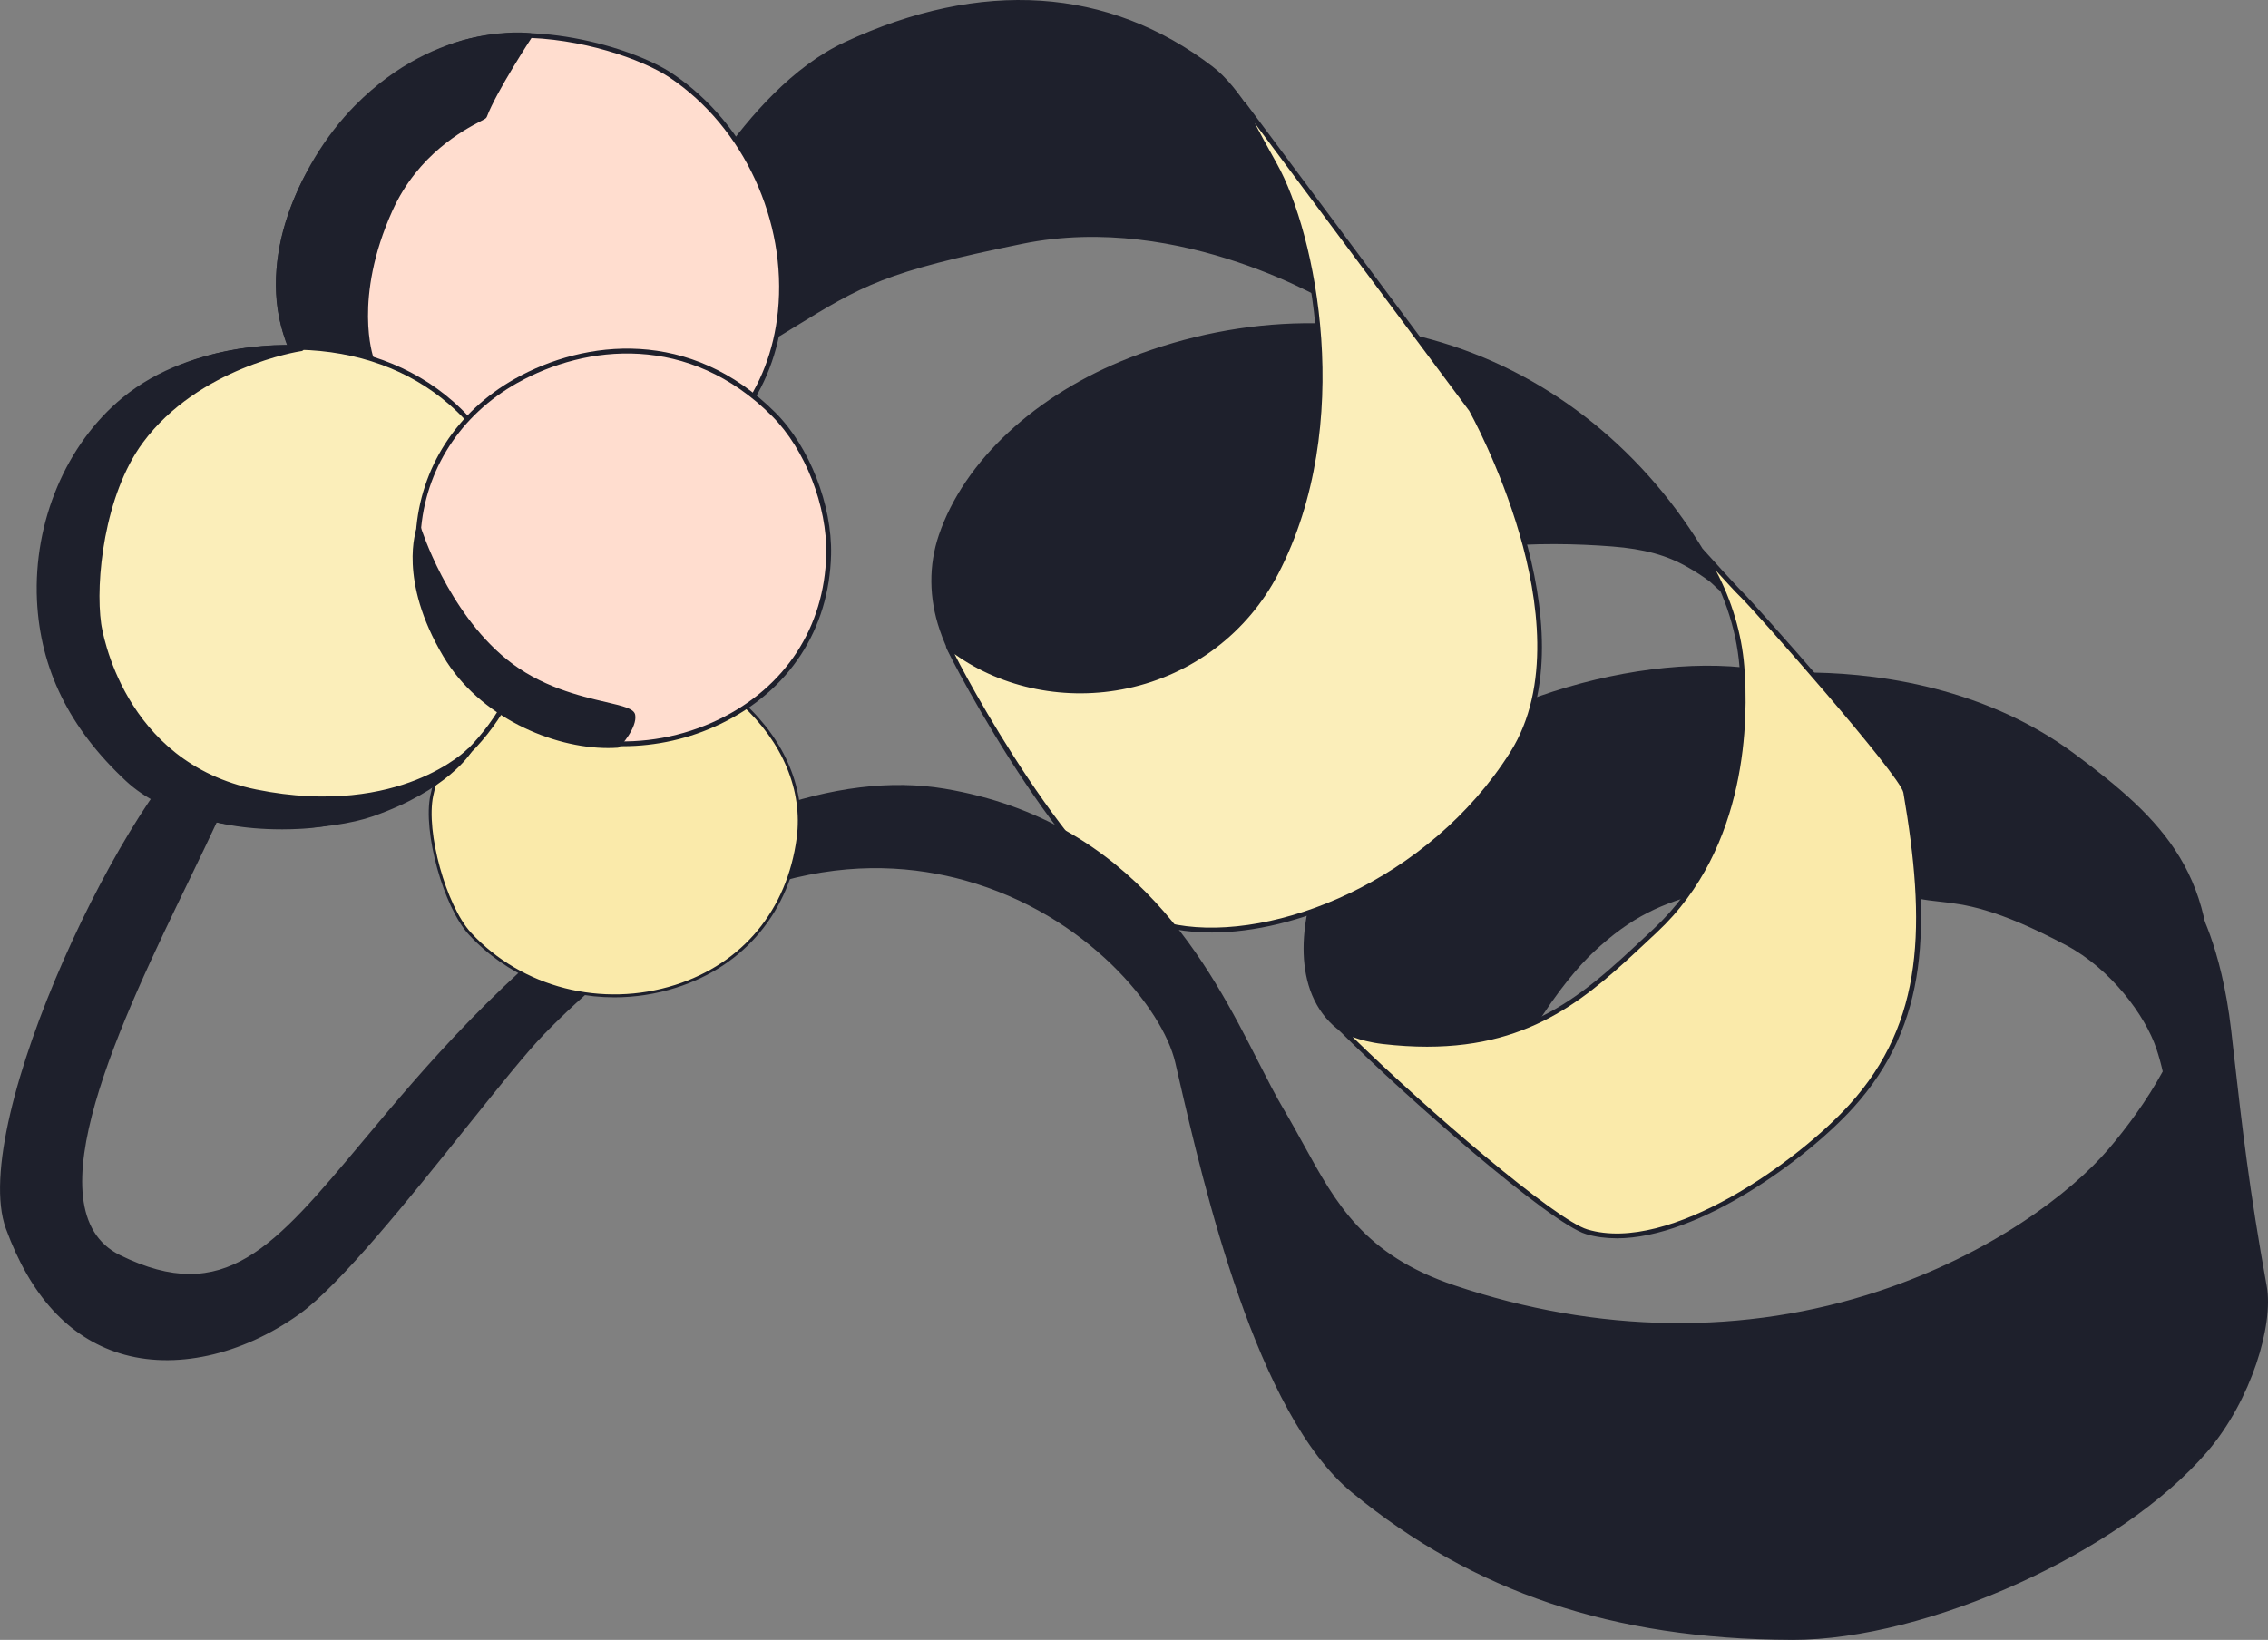
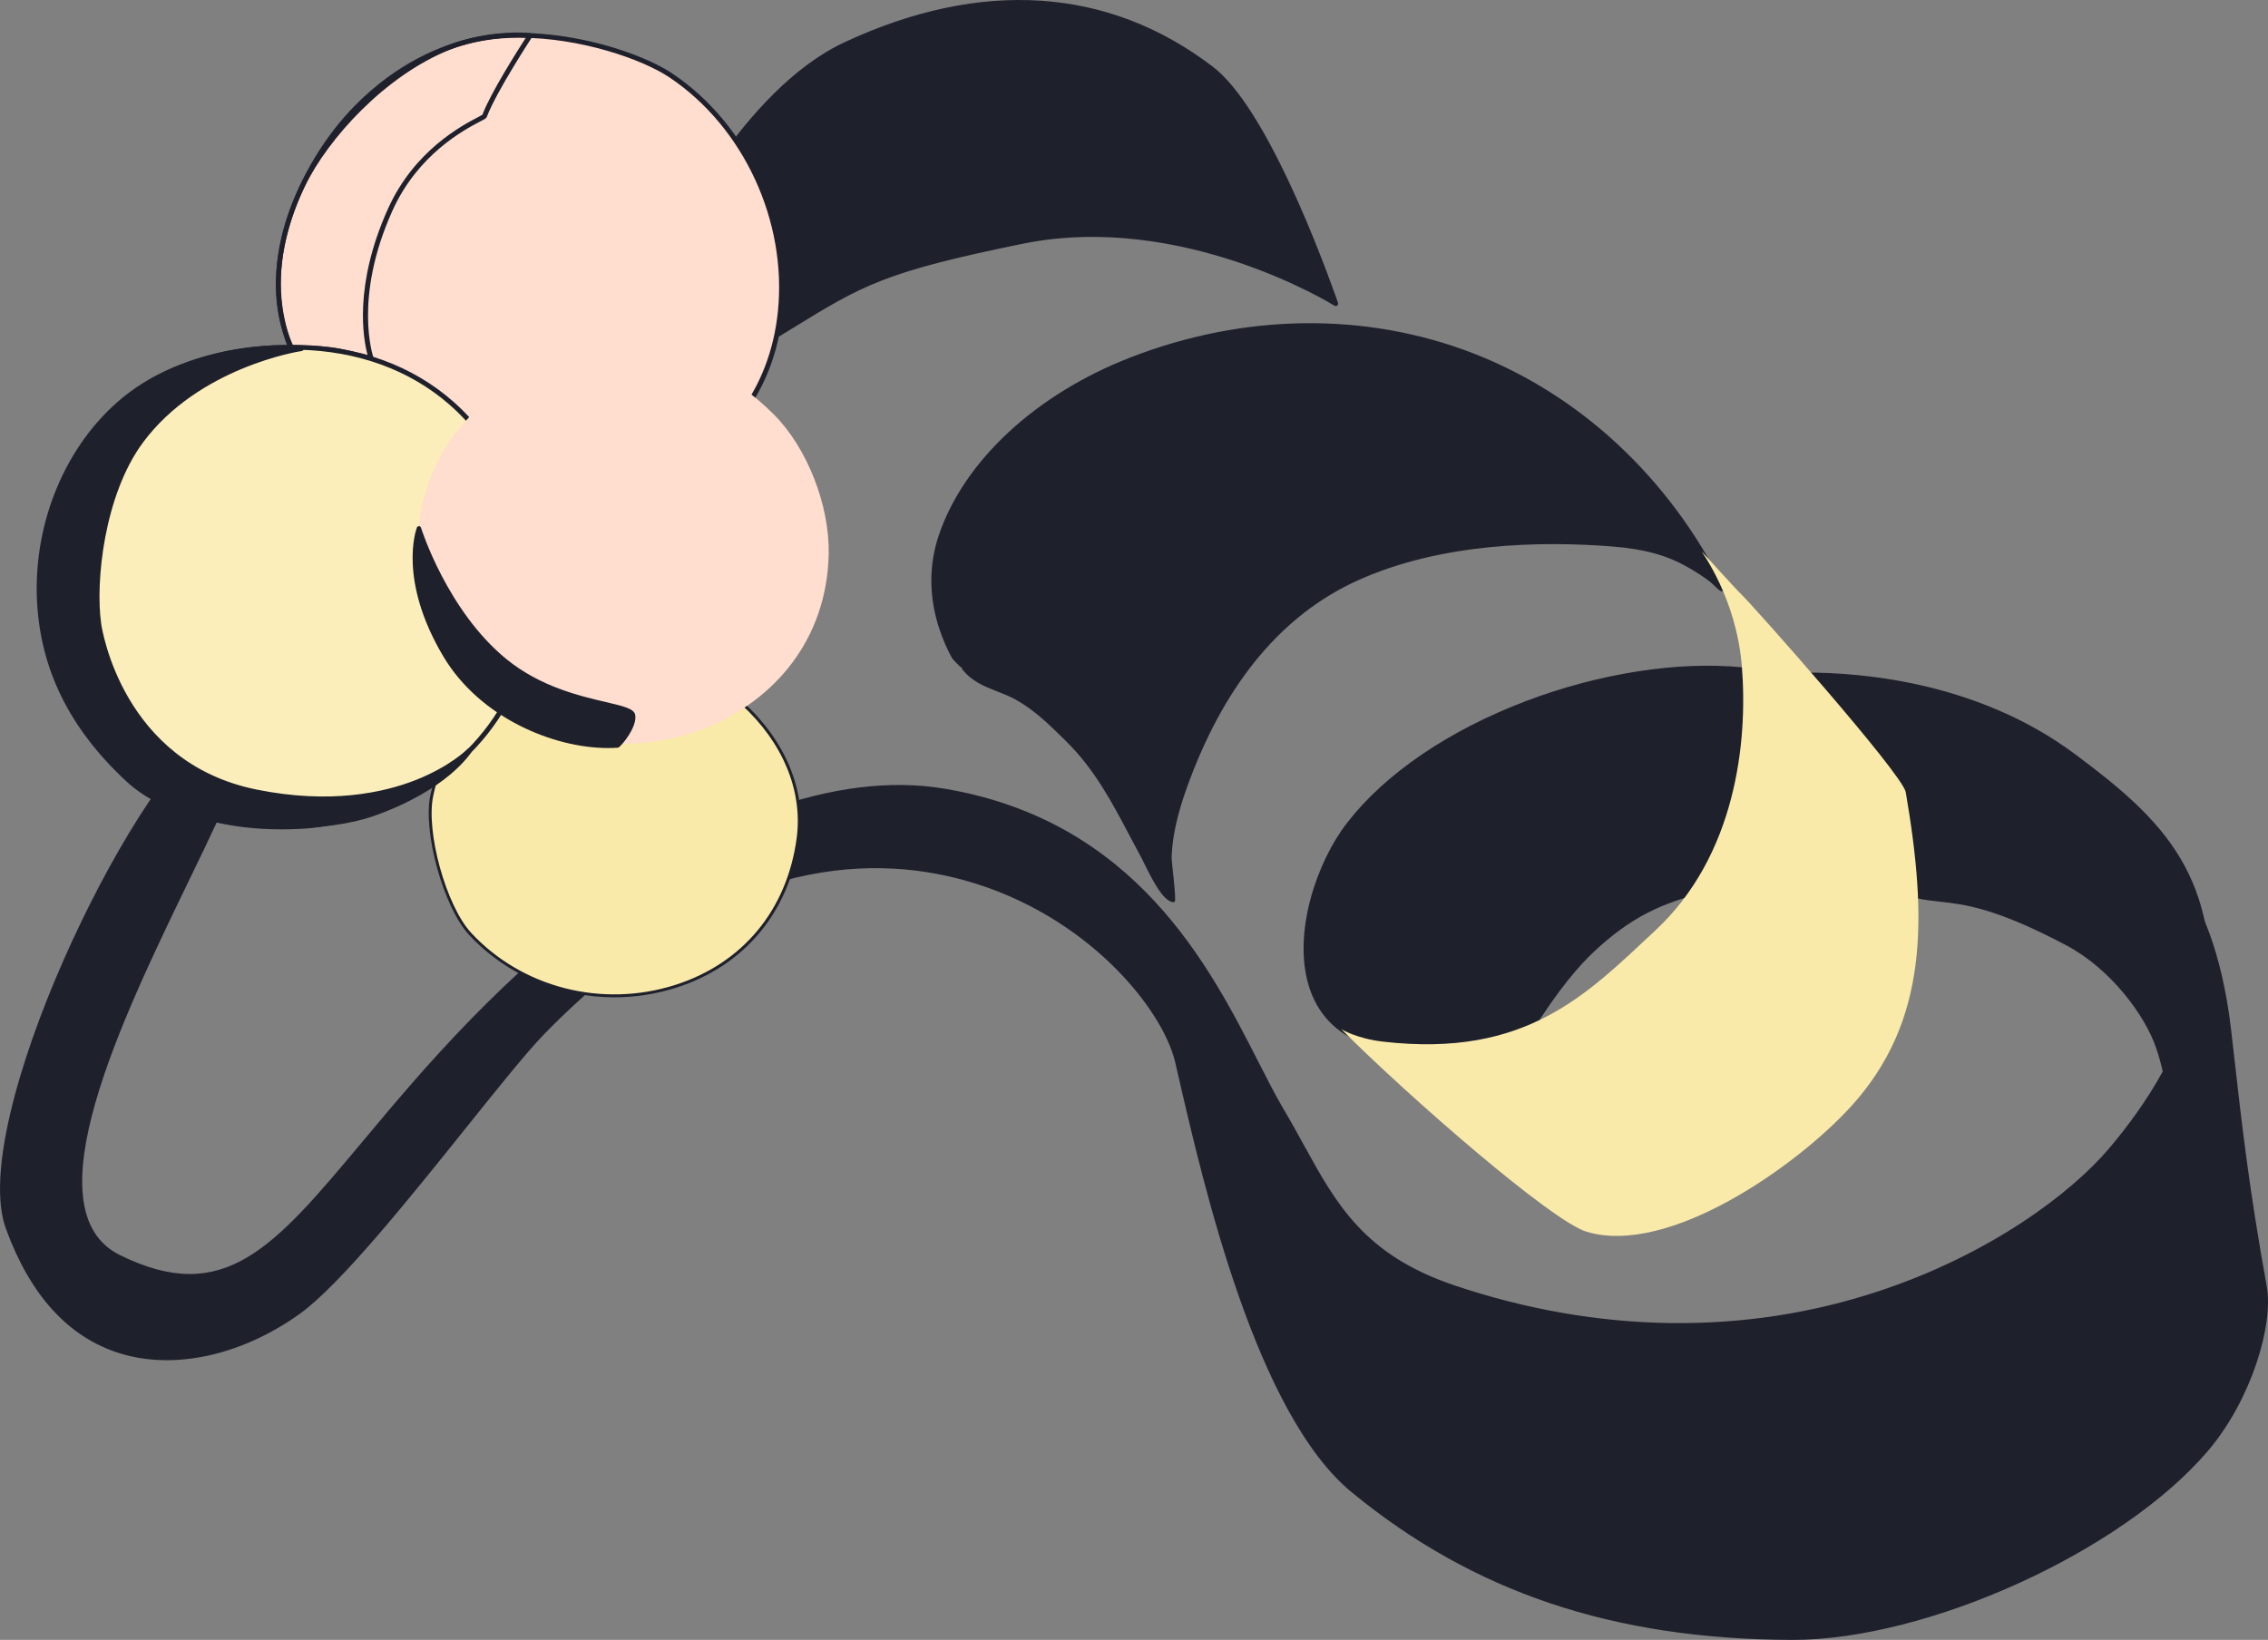
<svg xmlns="http://www.w3.org/2000/svg" id="Layer_2" data-name="Layer 2" viewBox="0 0 628.68 454.63">
  <rect x="0" y="0" width="628.68" height="454.63" fill="#808080" stroke="none" />
  <defs>
    <style>
      .cls-1, .cls-2, .cls-3, .cls-4 {
        fill-rule: evenodd;
      }

      .cls-1, .cls-2, .cls-3, .cls-4, .cls-5 {
        stroke-width: 0px;
      }

      .cls-1, .cls-5 {
        fill: #1e202c;
      }

      .cls-2 {
        fill: #fbeeba;
      }

      .cls-3 {
        fill: #faeaaa;
      }

      .cls-4 {
        fill: #ffddcf;
      }
    </style>
  </defs>
  <g id="Layer_1-2" data-name="Layer 1">
    <g>
      <path class="cls-1" d="m499.41,205.62c-.33-3.92-.91-18.5-.33-18.5,3.93.06,43.62-1.4,75.66,22.46,25.23,18.78,40.63,34.55,36.66,72.83-2.52,24.22-9.62,45.84-9.62,45.84,0,0,2.56-20.08-3.41-37.77-3.14-9.29-12.74-22.34-25.28-28.99-31.04-16.49-34.92-9.39-47.52-15.13-1.9-.87-3.37-1.74-4.8-3.27-8.88-9.52-20.22-23.97-21.37-37.46Z" />
      <path class="cls-5" d="m601.78,328.92s-.1,0-.15-.02c-.34-.08-.56-.4-.52-.74.03-.2,2.46-20.13-3.38-37.47-3.14-9.3-12.72-22.12-24.96-28.61-19.58-10.4-28.24-11.36-35.2-12.13-4.07-.45-7.58-.84-12.28-2.98-1.89-.86-3.47-1.78-5.01-3.43-9.2-9.86-20.41-24.44-21.54-37.87h0c-.01-.18-1.15-17.96-.18-18.99.13-.14.39-.24.53-.23.21,0,.51,0,.9,0,16.69-.06,48.59,2.81,75.15,22.59,24.21,18.03,41.03,33.84,36.93,73.44-2.5,24.01-9.58,45.77-9.65,45.98-.09.28-.35.46-.64.46Zm-101.71-123.36c.87,10.32,8.2,23.14,21.19,37.06,1.39,1.49,2.84,2.32,4.59,3.12,4.51,2.05,7.92,2.43,11.87,2.87,7.07.78,15.88,1.76,35.68,12.28,12.55,6.66,22.38,19.82,25.6,29.37,3.94,11.7,4.18,24.54,3.88,31.92,2.27-8.05,6.14-23.42,7.85-39.84,4.03-38.89-12.54-54.46-36.4-72.22-26.25-19.54-57.88-22.38-74.34-22.32-.15,0-.29,0-.42,0-.25,2.38.17,13.89.5,17.77h0Z" />
    </g>
    <g>
      <path class="cls-1" d="m424.11,285.7c-14.3,6.12-30.03,8.48-45.65,3.04-24.63-8.58-17.67-43.21-4.55-60.18,22.07-28.57,72.65-46.51,109.11-42.87,4.19,18.34,6,40.83-9.04,60.2-1.34,1.73-.71.61-.71.61-12.92,3.23-21.55,7.12-32.04,16.99-8.19,7.72-15.37,19.36-17.13,22.21Z" />
      <path class="cls-5" d="m396.6,292.46c-6.32,0-12.45-1.03-18.36-3.09-7.8-2.72-13.16-8.33-15.51-16.25-4.35-14.64,2.24-34.1,10.65-44.97,10.52-13.61,28.08-25.59,49.45-33.73,20.38-7.76,42.35-11.19,60.26-9.4.29.03.52.24.59.52,3.71,16.24,6.79,40.21-9.17,60.76-.77,1-1.16,1.5-1.75,1.11-.03-.02-.07-.05-.09-.07-11.83,3.02-20.37,6.67-30.97,16.63-3.71,3.5-9.67,10.16-17.01,22.07-.07.12-.18.21-.31.26-9.57,4.1-18.86,6.15-27.77,6.15Zm76.58-106.57c-36.38,0-79.7,18.45-98.74,43.09-8.21,10.61-14.65,29.55-10.43,43.77,2.25,7.59,7.19,12.76,14.67,15.36,13.88,4.84,29.01,3.85,44.97-2.94,7.37-11.92,13.38-18.63,17.12-22.16,11.04-10.39,19.89-14.04,32.34-17.15.02,0,.04,0,.06-.01.08-.1.17-.21.28-.35,15.46-19.91,12.62-43.21,9.03-59.17-3.03-.29-6.14-.43-9.3-.43Z" />
    </g>
    <g>
      <path class="cls-1" d="m267.59,184.96c.11.48-2.86-2.42-3.06-2.77-1.4-2.48-2.52-5.12-3.43-7.82-2.86-8.41-3.1-17.36-.24-25.8,7.96-23.43,30.41-40.18,52.68-48.84,64.81-25.2,132.47.88,163.65,63.25.54,1.08-1.87-1.53-2.83-2.27-1.92-1.49-4.02-2.81-6.14-4.02-6.74-3.88-13.63-5.26-21.29-5.86-23.32-1.83-49.66-.22-71.09,9.57-23.38,10.67-37.75,31.85-46.57,55.26-2.7,7.15-4.95,14.5-5.18,22.19-.02.85,1.29,11.65,1.09,11.61-3.12-.62-7.03-9.87-8.34-12.26-6.29-11.55-11.27-22.75-20.84-32.17-4.39-4.32-8.72-8.67-14.17-11.66-5.16-2.83-10.98-3.45-14.66-8.36" />
      <path class="cls-5" d="m325.16,250.11s-.09,0-.13-.01c-2.66-.53-5.35-5.62-7.88-10.78-.38-.77-.69-1.4-.92-1.82-1.06-1.94-2.08-3.87-3.09-5.79-5.01-9.49-9.75-18.46-17.63-26.22l-.46-.46c-4.12-4.06-8.38-8.26-13.56-11.1-1.64-.9-3.38-1.58-5.06-2.24-3.55-1.39-7.21-2.84-9.81-6.3l.15-.11c-1.21-.83-2.81-2.73-2.82-2.75-1.34-2.38-2.51-5.05-3.48-7.94-2.99-8.79-3.07-17.86-.23-26.23,7.01-20.63,26.85-39.05,53.07-49.25,31.51-12.25,65.22-12.68,94.92-1.21,29.72,11.48,54.42,34.49,69.57,64.79.32.63.05.95-.13,1.09-.55.41-.94.04-2.37-1.32-.5-.48-1.02-.97-1.33-1.21-1.7-1.31-3.68-2.61-6.07-3.97-5.83-3.35-12.12-5.08-21.01-5.78-19.44-1.53-47.49-1.11-70.76,9.51-20.46,9.34-36.01,27.8-46.23,54.89-2.4,6.36-4.89,13.95-5.14,21.97,0,.32.25,2.72.48,4.85q.74,6.92.4,7.23c-.13.11-.29.18-.46.18Zm-57.07-65.02c2.34,2.8,5.49,4.04,8.83,5.35,1.72.68,3.5,1.38,5.22,2.32,5.34,2.93,9.67,7.19,13.86,11.32l.46.45c8.04,7.91,12.82,16.96,17.88,26.55,1.01,1.91,2.03,3.84,3.08,5.77.24.43.56,1.09.94,1.88,1.34,2.74,3.96,8.1,6.1,9.65-.11-1.31-.37-3.68-.56-5.54-.31-2.86-.5-4.64-.49-5.03.25-8.23,2.78-15.94,5.23-22.41,10.34-27.42,26.13-46.14,46.92-55.63,23.53-10.74,51.83-11.17,71.43-9.63,9.11.71,15.56,2.49,21.58,5.95,2.44,1.39,4.47,2.72,6.22,4.07.12.09.25.2.39.33-15.12-28.66-38.95-50.37-67.42-61.37-29.39-11.35-62.75-10.92-93.95,1.21-25.86,10.06-45.41,28.17-52.29,48.43-2.74,8.08-2.66,16.86.24,25.37.95,2.81,2.08,5.4,3.38,7.7.22.31,2.26,2.3,2.68,2.53-.1-.05-.37-.1-.62.08l.24.32.27-.2c.07.1.15.2.23.29l.33-.07-.15.29Z" />
    </g>
    <g>
      <path class="cls-1" d="m186.33,67.32s19.54-41.72,48.04-55c35.05-16.33,70.59-16.84,101.38,6.69,16.69,12.75,34.49,65.17,34.49,65.17,0,0-41.93-26.43-86.93-17.25-40.58,8.28-44.76,11.76-67.32,25.55-11.62,7.1-29.65-25.17-29.65-25.17Z" />
      <path class="cls-5" d="m212.36,94.17c-.76,0-1.54-.11-2.34-.32-11.14-2.92-23.74-25.26-24.27-26.21-.1-.19-.11-.42-.02-.61.2-.42,19.97-42.09,48.37-55.32,37.89-17.65,73.18-15.31,102.07,6.77,7.01,5.35,14.99,18.01,23.71,37.62,6.47,14.56,10.96,27.73,11.01,27.86.09.27,0,.57-.22.74-.22.18-.53.19-.77.04-.42-.26-42.24-26.17-86.44-17.16-38.36,7.83-44.24,11.44-63.74,23.4l-3.37,2.07c-1.22.74-2.55,1.12-3.97,1.12Zm-25.27-26.88c1.56,2.7,13.34,22.67,23.27,25.27,1.98.52,3.71.31,5.27-.65l3.37-2.06c19.65-12.06,25.58-15.7,64.17-23.57,39.84-8.13,77.7,11.75,85.83,16.39-3.25-9.15-19.02-51.95-33.66-63.13-28.46-21.75-63.28-24.04-100.69-6.62-26.67,12.43-45.7,50.51-47.57,54.36Z" />
    </g>
    <g>
      <path class="cls-3" d="m471.66,152.81s9.41,10.43,10.96,11.9c3.26,3.09,44.78,49.88,45.65,54.92,5.96,34.87,6.34,63.44-15.15,87.08-14.79,16.29-50.4,41.62-73.29,34.78-9.68-2.89-49.08-37.21-68.05-56.18,0,0,4.19,2.62,11.62,3.47,39.76,4.57,56.52-13.18,75.46-30.83,22.2-20.7,25.68-52.05,23.98-73.18-1.52-18.99-11.18-31.73-11.18-31.97Z" />
-       <path class="cls-5" d="m448.1,343.3c-2.95,0-5.78-.37-8.45-1.16-10.03-3-50.33-38.35-68.33-56.35-.24-.24-.26-.62-.05-.89.21-.27.59-.33.88-.15.04.03,4.17,2.55,11.34,3.38,37.6,4.32,54.45-11.47,72.29-28.19.88-.82,1.75-1.64,2.64-2.47,24.87-23.19,24.9-58.52,23.76-72.64-.87-10.82-4.69-21.88-10.76-31.15-.37-.57-.42-.64-.42-.87,0-.28.17-.53.43-.63.26-.1.55-.03.74.18.09.1,9.41,10.42,10.93,11.86,2.6,2.47,44.93,49.93,45.85,55.3,6.29,36.79,5.92,64.28-15.31,87.65-12.6,13.88-42.54,36.14-65.52,36.14Zm-73.14-55.79c20.7,20.27,56.22,50.7,65.07,53.34,22.89,6.84,58.58-19.15,72.6-34.59,20.87-22.96,21.21-50.13,14.98-86.52-.81-4.7-41.37-50.69-45.45-54.55-.84-.79-3.86-4.07-6.52-7,4.39,8.24,7.14,17.46,7.87,26.52,1.15,14.31,1.11,50.14-24.19,73.73-.88.82-1.76,1.64-2.63,2.46-16.01,15.01-31.25,29.27-61.1,29.28-3.84,0-7.91-.24-12.26-.74-3.55-.41-6.37-1.21-8.37-1.95Z" />
    </g>
    <g>
-       <path class="cls-2" d="m344.68,28.82s-1.59-1.49,8.72,16.95c10.22,18.28,21.95,71.36.34,112.98-18.23,35.09-63.37,42.24-90.83,20.47-.78-.62,36.97,73.17,63.3,77.84,26.33,4.66,69.81-11.39,93-48.19,22.27-35.32-11.36-95.27-11.36-95.27l-63.17-84.77Z" />
-       <path class="cls-5" d="m335.78,258.52c-3.38,0-6.63-.27-9.69-.81-13.73-2.43-30.28-23.32-41.74-40.42-12.4-18.49-21.95-37.09-22.11-37.94-.05-.27.08-.57.31-.72.24-.14.55-.12.77.05,13.24,10.5,31.54,14.55,48.95,10.83,17.68-3.78,32.57-15.11,40.87-31.08,21.26-40.95,10.27-93.38-.33-112.34-9.56-17.09-9.2-17.36-8.62-17.82.26-.2.7-.17.94.06.03.03.06.06.08.09l63.17,84.77c.38.68,33.62,60.78,11.39,96.03-13.65,21.65-32.33,33.65-45.61,39.9-13.06,6.15-26.56,9.41-38.39,9.41Zm-71.18-77.19c6.32,12.62,39.05,71.05,61.73,75.06,26.88,4.76,69.82-12.19,92.32-47.89,11.37-18.03,7.69-42.75,2.6-60.31-5.54-19.11-13.9-34.13-13.98-34.28l-59.47-79.78c1.3,2.47,3.25,6.06,6.18,11.31,10.73,19.19,21.85,72.21.35,113.62-8.48,16.33-23.71,27.91-41.78,31.77-16.89,3.61-34.6.06-47.95-9.5Z" />
-     </g>
+       </g>
    <g>
      <path class="cls-1" d="m355.22,307.84c-13.97-23.55-31.14-77.98-93.45-88.52-32.81-5.55-69.23,12.76-88.55,26.92-83.95,61.63-90.77,126.71-140.28,102.3-39.81-19.62,44.07-137.24,33.8-146.37-15.05-13.4-76.72,104.62-64.49,138.21,17.04,46.75,56.45,40.38,80.3,23.41,17.46-12.42,54.45-63.86,67.84-77.59,89.26-91.56,168.52-24.14,176.03,8.17,6.75,29.01,21.2,96.22,48.68,118.8,37.07,30.46,78,40.6,121.36,40.78,36.73.16,90.93-24.02,114.91-51.98,11.63-13.56,18.27-34.5,16.3-45.27-5.34-29.57-7.14-47.11-9.87-71.01-2.74-23.84-9.81-35.2-9.81-35.2,0,0,11.94,27.41-22.94,68.41-20.32,23.88-89.68,69.21-182.12,38.06-30.08-10.13-35.35-28.32-47.7-49.14Z" />
      <path class="cls-5" d="m496.84,454.63c-.13,0-.25,0-.38,0-49.34-.2-88.04-13.21-121.78-40.93-26.41-21.69-40.95-84.68-47.94-114.96l-.97-4.21c-3.43-14.74-24.33-40.97-58.3-50.45-26.92-7.51-69.01-6.22-116.6,42.59-4.8,4.92-12.58,14.64-21.6,25.89-15.63,19.51-35.08,43.79-46.33,51.79-16.11,11.46-34.69,15.51-49.71,10.84-14.22-4.42-24.85-16.05-31.6-34.57-10.71-29.42,34.27-122.76,56.8-138.05,3.68-2.5,6.63-2.79,8.77-.89,3.82,3.39-2.71,17.43-14.59,41.95-18.79,38.79-44.52,91.92-19.37,104.32,28.99,14.29,42.65-2.05,67.46-31.72,16.96-20.28,38.06-45.51,72.13-70.52,11.45-8.4,25.8-16.03,39.38-20.95,18.12-6.56,34.83-8.61,49.68-6.1,52.89,8.94,73.41,49.2,86.98,75.83,2.45,4.8,4.76,9.34,6.94,13.01h0c2,3.37,3.82,6.68,5.58,9.88,9.01,16.39,16.79,30.55,41.76,38.96,39.75,13.39,80.45,13.95,117.68,1.6,30.95-10.26,53.21-27.12,63.71-39.46,9.86-11.59,22.09-29.52,24.38-49.12,1.37-11.69-1.51-18.53-1.54-18.59-.14-.32,0-.7.3-.86.31-.16.7-.06.88.24.29.47,7.18,11.76,9.91,35.48l.69,6.08c2.4,21.17,4.3,37.9,9.17,64.89,1.93,10.61-4.22,31.55-16.46,45.83-23.92,27.88-77.57,52.21-115.04,52.21Zm-254.15-215.3c9.36,0,17.8,1.4,25.14,3.45,31.24,8.72,55.08,33.49,59.25,51.44l.98,4.21c6.96,30.13,21.43,92.82,47.48,114.22,33.49,27.52,71.92,40.43,120.93,40.63.12,0,.25,0,.37,0,37.14,0,90.32-24.11,114.02-51.74,9.48-11.06,18.44-32.14,16.15-44.71-4.88-27.03-6.78-43.78-9.18-64.98l-.69-6.08c-1.59-13.8-4.66-23.43-6.92-29.03.44,3.16.66,7.42.06,12.66-2.29,19.97-14.7,38.18-24.71,49.94-10.62,12.49-33.1,29.52-64.32,39.87-37.51,12.44-78.5,11.88-118.53-1.6-25.47-8.58-33.36-22.95-42.51-39.59-1.75-3.19-3.57-6.49-5.56-9.85h0c-2.2-3.71-4.52-8.26-6.98-13.08-13.46-26.4-33.79-66.29-86.01-75.12-19.3-3.27-53.94,1.79-88.04,26.8-33.94,24.91-54.98,50.08-71.89,70.3-18.37,21.96-31.26,37.38-49.27,37.38-5.93,0-12.4-1.67-19.81-5.32-26.35-12.99-.28-66.81,18.75-106.11,9.33-19.27,18.15-37.47,14.9-40.36-1.62-1.44-4.02-1.11-7.12,1-10.43,7.08-26.97,32.96-40.23,62.95-14.71,33.28-20.72,60.76-16.07,73.53,6.6,18.1,16.94,29.46,30.74,33.75,14.62,4.55,32.77.57,48.53-10.65,11.09-7.89,30.48-32.09,46.06-51.53,9.03-11.28,16.84-21.01,21.68-25.98,35.12-36.03,67.34-46.4,92.78-46.4Z" />
    </g>
    <g>
      <path class="cls-4" d="m186.02,20.94c-11.47-7.71-41.19-15.97-61.67-7.75-17.14,6.87-33.38,23.63-40.45,38.18-30.44,62.68,49.25,101.71,96.11,82.59,51.74-21.12,43.9-87.56,6.02-113.01Z" />
      <path class="cls-5" d="m153.55,139.47c-22.87,0-47.29-9.27-62.31-25.29-16.39-17.48-19.2-39.88-7.93-63.09,6.64-13.67,22.79-31.28,40.8-38.5,21.13-8.48,51.33.44,62.29,7.81,20.89,14.03,33.17,40.59,30.56,66.09-2.28,22.29-15.31,39.37-36.69,48.1-8.13,3.32-17.29,4.89-26.71,4.89Zm-9.46-129.02c-6.8,0-13.51.98-19.49,3.37-17.7,7.1-33.57,24.41-40.1,37.85-11.01,22.67-8.27,44.55,7.71,61.6,14.78,15.77,38.8,24.89,61.3,24.89,9.26,0,18.26-1.54,26.25-4.81,20.9-8.53,33.64-25.23,35.87-47,2.56-25.02-9.49-51.08-29.98-64.84,0,0,0,0,0,0-7.65-5.14-24.83-11.05-41.56-11.05Z" />
    </g>
    <g>
      <path class="cls-3" d="m160.84,181.32c-15.53,3.57-35.3,12.17-41.13,39.19-2.18,10.1,3.62,30.85,10.6,38.38,28.09,30.29,84.77,19.84,90.94-26.51,4.05-30.36-31.48-57.7-60.41-51.06Z" />
      <path class="cls-5" d="m170.29,276.49c-15.15,0-29.88-6.11-40.28-17.33-7.08-7.64-12.88-28.64-10.7-38.74,4.58-21.22,18.13-34.14,41.43-39.5h0c14.86-3.41,32.21,1.86,45.28,13.77,11.71,10.66,17.4,24.42,15.63,37.74-2.69,20.25-15.19,35.34-34.28,41.41-5.61,1.78-11.37,2.65-17.07,2.65Zm-9.37-94.78c-22.97,5.28-36.32,17.99-40.82,38.88-2.14,9.91,3.56,30.52,10.5,38.02,14.1,15.21,36.29,20.88,56.51,14.46,18.78-5.97,31.07-20.82,33.73-40.75,1.74-13.06-3.86-26.55-15.37-37.04-12.87-11.73-29.94-16.93-44.55-13.58h0Z" />
    </g>
    <g>
-       <path class="cls-1" d="m80.75,96.31c-.24.14,5.79-.04,11.16.65,3.42.44,10.98,2.4,10.98,2.4,0,0-5.94-16.33,5.29-41.24,8.71-19.31,25.79-25.1,26.13-25.95,2.66-7.12,12.65-22.31,12.65-22.31,0,0-24.85-3.65-48.06,19.84-17.41,17.62-27.58,46.26-18.14,66.61Z" />
      <path class="cls-5" d="m102.89,100.03c-.06,0-.11,0-.17-.02-.08-.02-7.56-1.96-10.89-2.39-3.55-.45-7.42-.53-9.5-.56-1.97-.04-2.09-.04-2.23-.57-9.94-21.6,2.01-50.76,18.32-67.26,23.19-23.46,48.38-20.07,48.64-20.03.23.03.42.18.51.39s.07.45-.05.64c-.1.15-9.97,15.21-12.58,22.18-.15.39-.53.59-1.92,1.31-4.24,2.22-17.15,8.98-24.23,24.67-10.99,24.37-5.33,40.57-5.27,40.73.08.23.03.5-.13.68-.13.14-.31.22-.5.22Zm-21.69-4.34c.28,0,.71.02,1.15.03,2.1.04,6.02.11,9.64.58,2.65.34,7.64,1.55,9.9,2.12-1.14-4.2-3.98-19.18,5.67-40.57,7.27-16.12,20.49-23.04,24.83-25.31.55-.29,1.12-.59,1.33-.73,2.36-6.2,9.85-17.96,12.06-21.38-4.97-.34-26.42-.49-46.42,19.74-15.94,16.12-27.65,44.49-18.17,65.52Z" />
    </g>
    <g>
-       <path class="cls-2" d="m82.71,96.28c-37.08-.74-62.21,18.41-68.38,53.13-5.44,30.56,8.65,83.24,69.49,79.66,9.51-.56,19.28-3.86,27.85-7.91,25.97-12.29,38.52-37.62,35.61-62.94-4.84-42.13-32.95-61.3-64.57-61.94Z" />
+       <path class="cls-2" d="m82.71,96.28c-37.08-.74-62.21,18.41-68.38,53.13-5.44,30.56,8.65,83.24,69.49,79.66,9.51-.56,19.28-3.86,27.85-7.91,25.97-12.29,38.52-37.62,35.61-62.94-4.84-42.13-32.95-61.3-64.57-61.94" />
      <path class="cls-5" d="m77.93,229.92c-20.5,0-36.77-6.62-48.42-19.72-16.4-18.45-18.78-44.34-15.84-60.9,6.2-34.87,31.39-54.46,69.05-53.68,16.71.33,31.5,5.72,42.76,15.57,12.59,11.02,20.15,26.82,22.46,46.96,3.08,26.84-11.04,51.82-35.98,63.62-10.12,4.79-19.58,7.47-28.1,7.98-2.02.12-4,.18-5.94.18Zm2.71-132.99c-35.82,0-59.7,19.08-65.65,52.6-2.89,16.27-.57,41.69,15.52,59.78,12.46,14.02,30.38,20.44,53.28,19.09,8.35-.49,17.64-3.13,27.6-7.85,24.42-11.56,38.25-35.99,35.23-62.26-2.27-19.8-9.68-35.31-22.02-46.1-11.02-9.64-25.51-14.91-41.91-15.24h0c-.69-.01-1.38-.02-2.06-.02Z" />
    </g>
    <g>
      <path class="cls-1" d="m83.27,96.7c3.64-.26-27.72-3.37-48.93,14.12-14.07,11.6-24.5,32.35-23.42,55.56.76,16.16,6.88,33.27,24.47,49.67,16.93,15.78,53.17,14.74,67.81,9.6,20.65-7.25,26.91-17.55,26.91-17.55,0,0-19.22,19.56-59.19,11.44-33.21-6.75-42.14-36.79-43.54-46.49-1.54-10.81.32-35.35,11.68-50.72,15.18-20.53,42.64-25.51,44.21-25.63Z" />
      <path class="cls-5" d="m78.53,229.72c-15.49,0-33.09-3.4-43.59-13.18-15.71-14.64-23.79-31.04-24.69-50.13-1.01-21.74,8.06-43.25,23.66-56.11,20.05-16.53,49.08-14.83,49.99-14.25.25.15.38.47.31.75-.13.51-.66.55-.89.57-.32.03-28.26,4.44-43.72,25.35-10.7,14.49-13.22,38.54-11.55,50.23.23,1.56,5.95,38.4,43.01,45.93,20.44,4.15,35.28.87,44.13-2.61,9.58-3.77,14.4-8.59,14.45-8.64.24-.24.62-.27.89-.06.27.21.34.59.16.88-.26.43-6.62,10.59-27.26,17.84-5.77,2.02-14.9,3.44-24.9,3.44Zm-.16-132.65c-8.99.08-28.56,1.86-43.61,14.26-15.29,12.6-24.17,33.68-23.17,55.01.88,18.72,8.82,34.82,24.26,49.21,9.38,8.74,23.86,11.6,34.36,12.46,11.91.98,24.77-.2,32.77-3.01,10.75-3.78,17.58-8.42,21.61-11.94-2.28,1.41-5.22,2.97-8.84,4.4-9.03,3.57-24.16,6.94-44.96,2.71-30.32-6.16-41.97-32.47-44.07-47.05-1.38-9.64-.3-34.83,11.8-51.21,11.86-16.05,30.95-22.58,39.84-24.85Z" />
    </g>
    <g>
      <path class="cls-4" d="m143.08,105.58c20.27-11.4,48.72-13.47,71.45,9.34,9.27,9.3,15.48,25.29,15.18,38.79-1.1,47.34-58.12,66.69-91.82,41.12-31.04-23.56-29.32-69.84,5.19-89.25Z" />
-       <path class="cls-5" d="m172.65,206.88c-12.69,0-25.13-3.9-35.17-11.52-15.16-11.51-23.45-29.33-22.19-47.68,1.24-18,11.24-33.56,27.46-42.68h0c19.47-10.94,48.67-14.21,72.25,9.45,9.36,9.39,15.68,25.54,15.37,39.27-.48,20.7-11.63,37.81-30.59,46.95-8.63,4.16-17.94,6.2-27.13,6.2Zm-29.25-100.72h0c-15.82,8.9-25.58,24.06-26.78,41.61-1.23,17.9,6.87,35.29,21.67,46.53,16.91,12.83,40.82,14.86,60.91,5.18,18.49-8.91,29.36-25.6,29.83-45.78.3-13.4-5.86-29.15-14.98-38.3-23.05-23.13-51.61-19.93-70.65-9.23Z" />
    </g>
    <g>
      <path class="cls-1" d="m171.2,206.68c.03.08,4.91-5.14,4.27-8.41-.68-3.49-20.13-2.59-35.42-15.03-16.78-13.67-23.92-36.76-23.92-36.76,0,0-5.3,14.02,7.27,35.17,10.92,18.38,33.49,26.05,47.81,25.04Z" />
      <path class="cls-5" d="m168.54,207.38c-15.29,0-35.63-8.53-45.67-25.43-12.57-21.15-7.54-35.11-7.31-35.69.09-.24.32-.41.58-.39.26,0,.48.18.56.43.07.23,7.28,23.08,23.73,36.47,9.38,7.63,20.3,10.18,27.54,11.87,4.84,1.13,7.77,1.81,8.1,3.52.67,3.41-4.03,8.92-4.69,9.11-.05.01-.1.02-.15.02-.87.06-1.76.09-2.67.09Zm-52.34-58.82c-.9,4.45-1.95,16.52,7.71,32.77,10.36,17.42,31.92,25.73,47.05,24.76.92-.92,4.41-5.22,3.92-7.7-.18-.94-3.58-1.73-7.19-2.58-7.34-1.71-18.43-4.3-28.02-12.11-13.92-11.34-21.33-29.3-23.46-35.15Z" />
    </g>
  </g>
</svg>